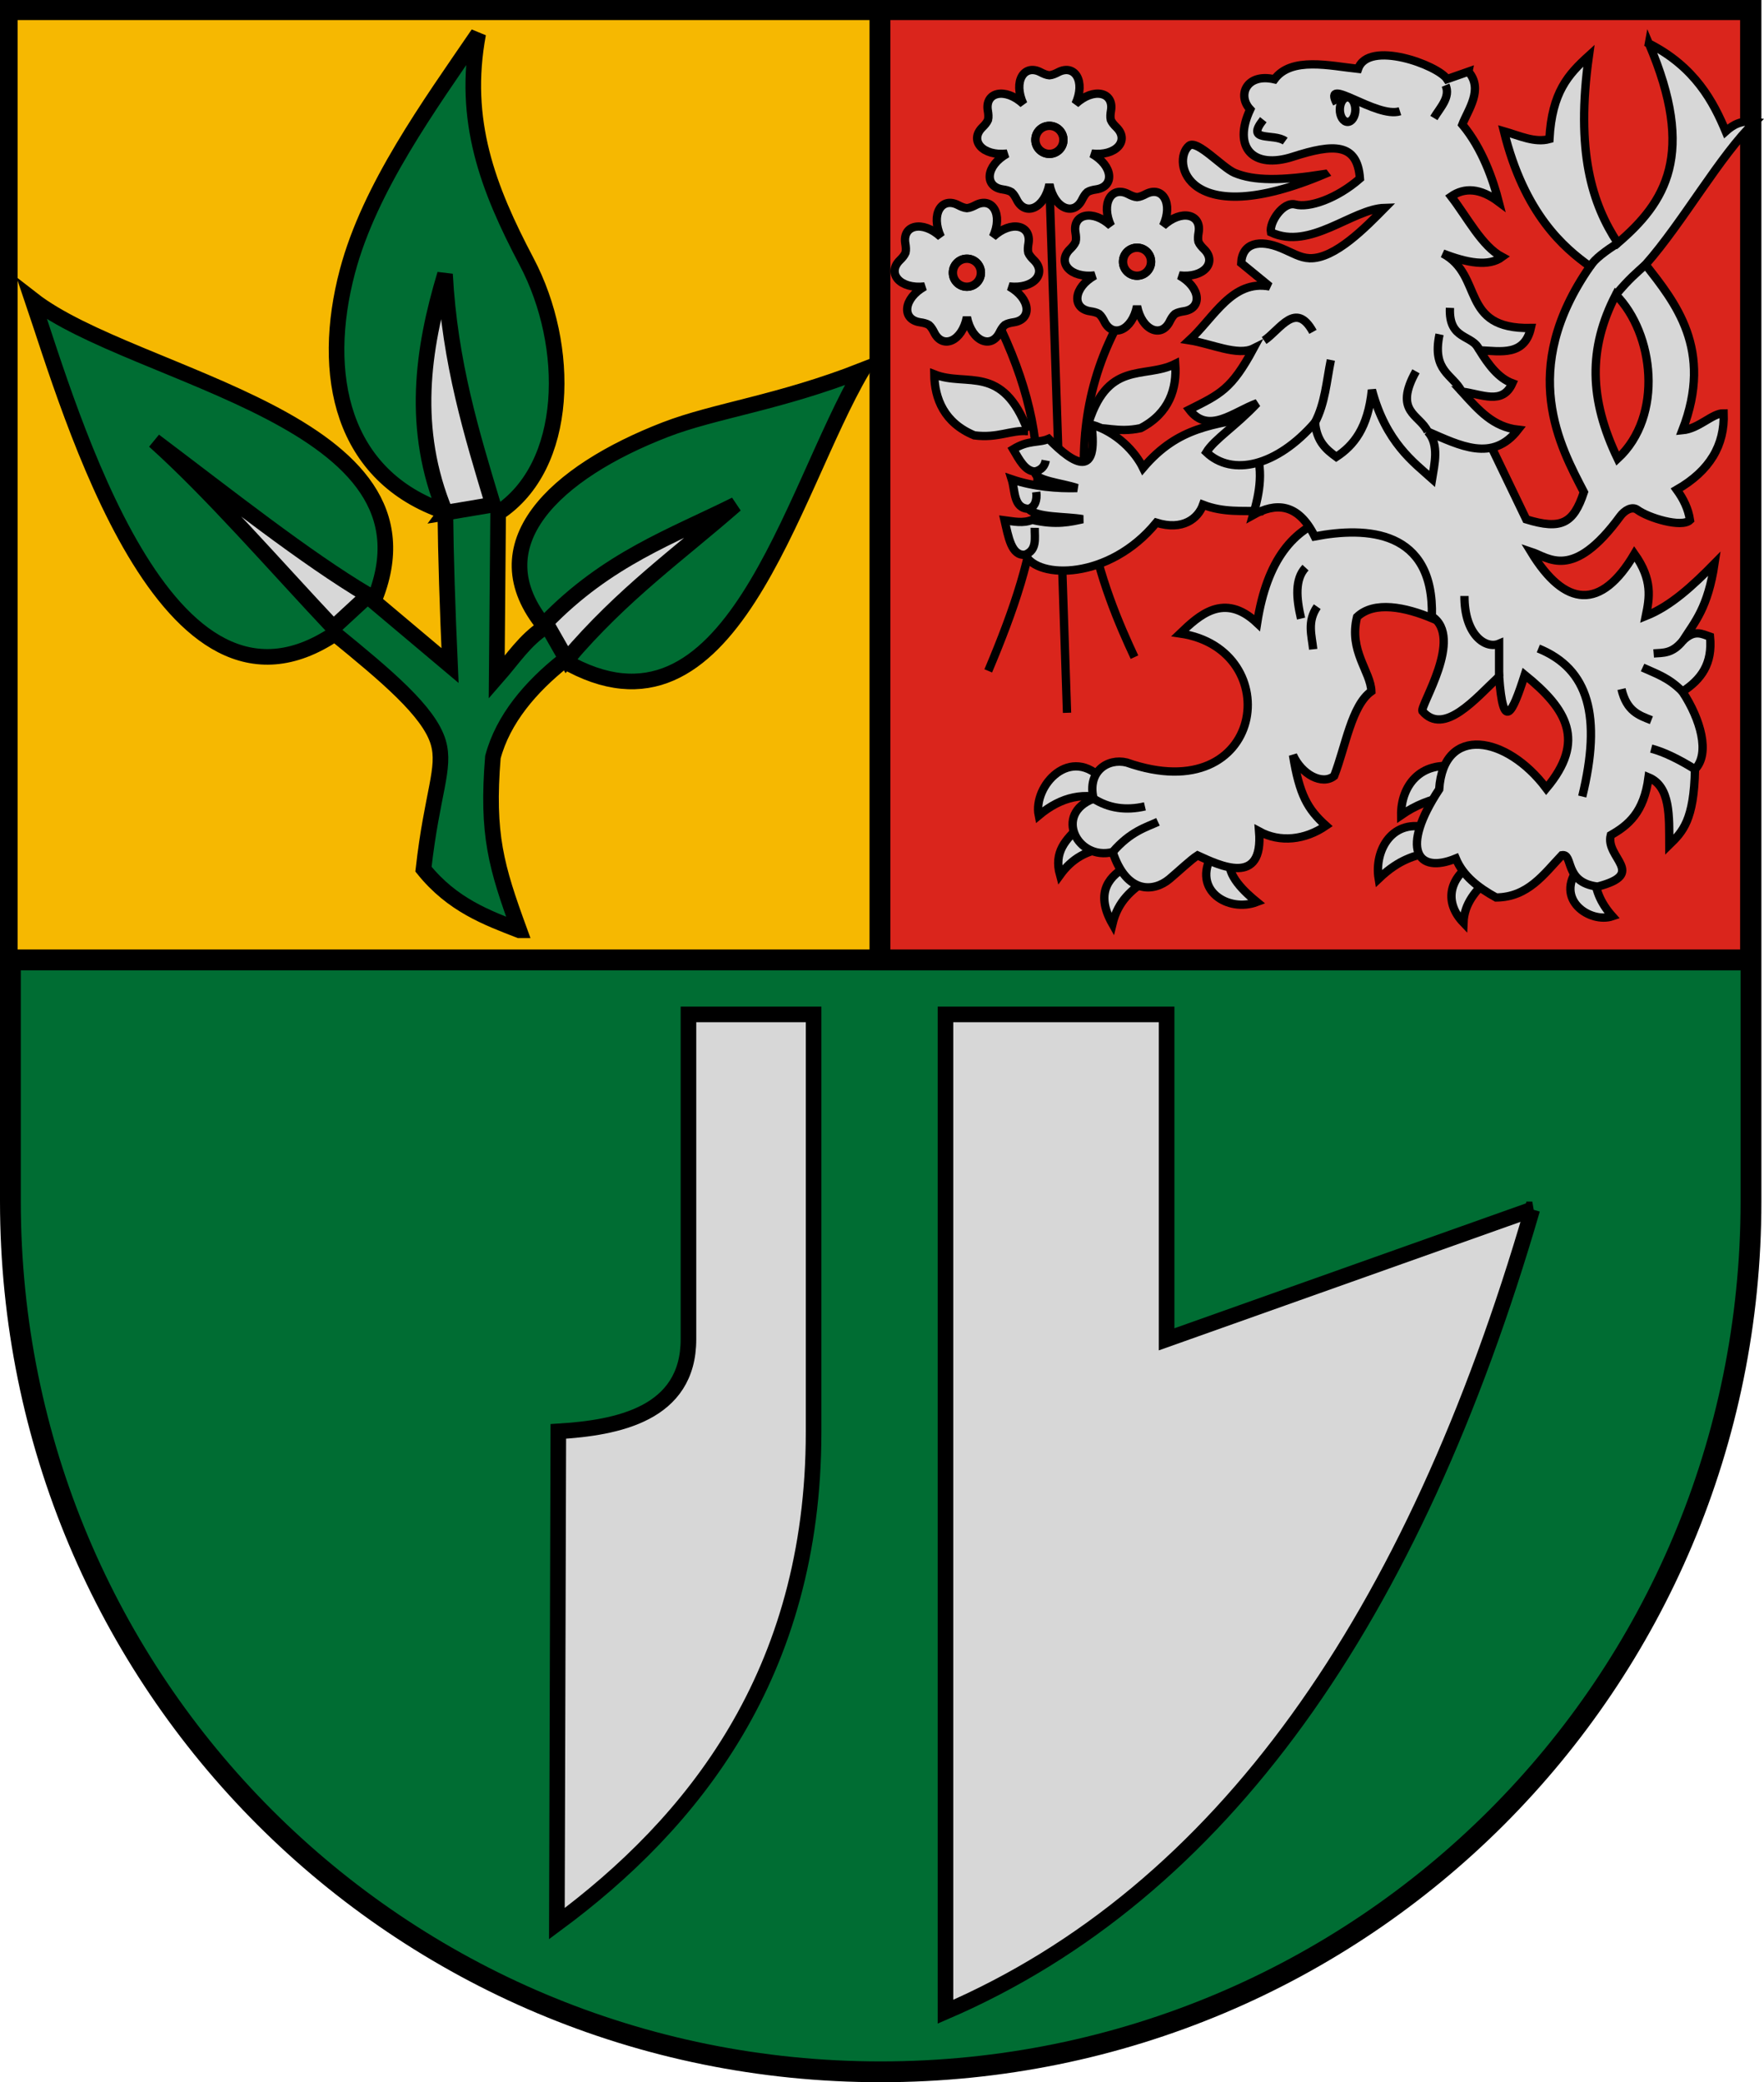
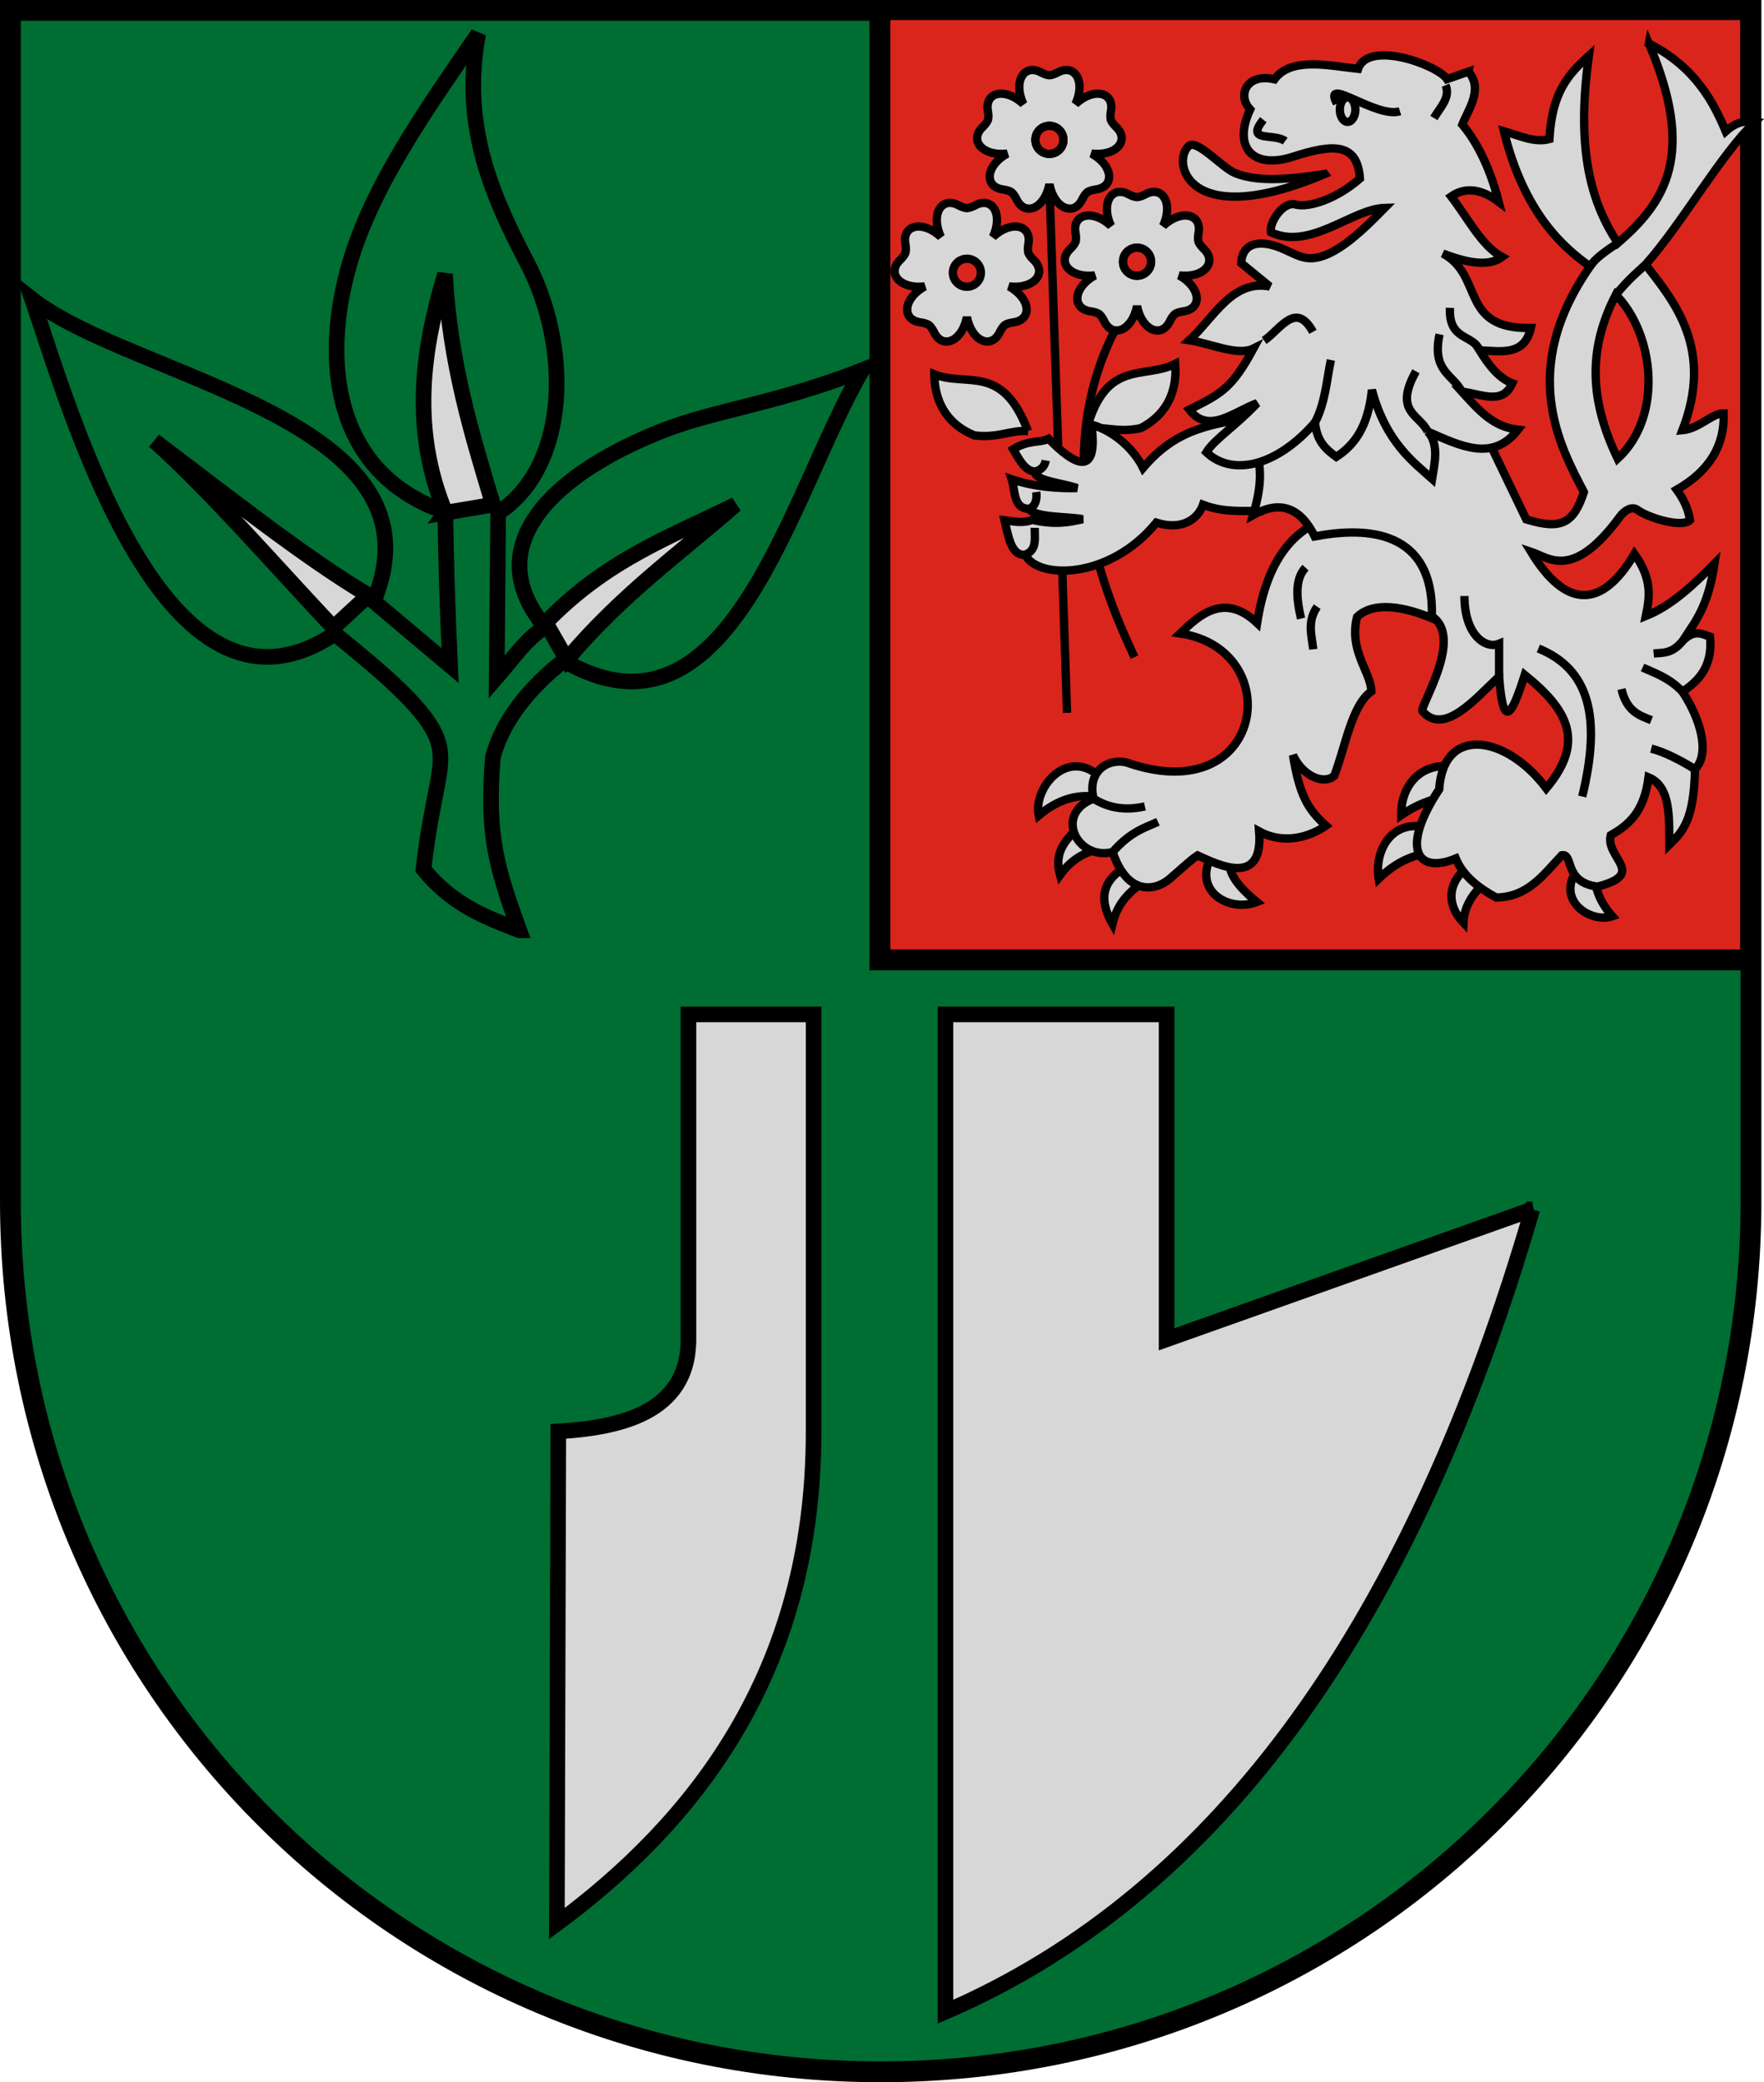
<svg xmlns="http://www.w3.org/2000/svg" xmlns:ns1="http://sodipodi.sourceforge.net/DTD/sodipodi-0.dtd" xmlns:ns2="http://www.inkscape.org/namespaces/inkscape" ns1:docname="HUN Somberek COA.svg" ns2:version="1.1.2 (08b2f3d93c, 2022-04-05)" id="svg5" version="1.1" viewBox="0 0 169.572 200.115" height="200.115mm" width="169.572mm">
  <ns1:namedview id="namedview7" pagecolor="#ffffff" bordercolor="#666666" borderopacity="1.0" ns2:pageshadow="2" ns2:pageopacity="0.0" ns2:pagecheckerboard="false" ns2:document-units="mm" showgrid="false" showborder="false" showguides="true" ns2:guide-bbox="true" ns2:snap-bbox="true" ns2:bbox-paths="true" ns2:bbox-nodes="true" ns2:snap-bbox-edge-midpoints="true" ns2:snap-bbox-midpoints="true" ns2:object-paths="true" ns2:snap-intersection-paths="true" ns2:snap-smooth-nodes="true" ns2:snap-midpoints="true" ns2:snap-object-midpoints="true" ns2:snap-center="true" ns2:zoom="0.78739946" ns2:cx="278.76575" ns2:cy="323.21587" ns2:window-width="1860" ns2:window-height="1016" ns2:window-x="0" ns2:window-y="0" ns2:window-maximized="1" ns2:current-layer="layer2" ns2:snap-global="false" ns2:lockguides="false" fit-margin-top="0" fit-margin-left="0" fit-margin-right="0" fit-margin-bottom="0" ns2:snap-nodes="true" />
  <defs id="defs2">
    <clipPath clipPathUnits="userSpaceOnUse" id="clipPath29404">
      <path id="path29406" style="font-variation-settings:normal;opacity:1;fill:none;fill-opacity:1;stroke:#000000;stroke-width:0.3;stroke-linecap:butt;stroke-linejoin:miter;stroke-miterlimit:4;stroke-dasharray:none;stroke-dashoffset:0;stroke-opacity:1;stop-color:#000000;stop-opacity:1" ns2:transform-center-x="3.9569758" ns2:transform-center-y="-14.78756" d="m -1102.073,158.175 -5.256,3.85 c -0.549,0.402 -1.034,1.406 -1.034,2.316 v 16.503 h 6.29 z m 1.625,0 v 22.67 h 6.29 V 164.341 c 0,-0.91 -0.484,-1.914 -1.034,-2.316 z" />
    </clipPath>
  </defs>
  <g ns2:groupmode="layer" id="layer2" ns2:label="RASZTER" transform="translate(1434.833,-48.402)" />
  <g ns2:label="Layer 1" ns2:groupmode="layer" id="layer1" transform="translate(1434.833,-48.402)">
    <circle style="font-variation-settings:normal;opacity:1;vector-effect:none;fill:none;fill-opacity:1;fill-rule:evenodd;stroke:#ff00ff;stroke-width:0.211;stroke-linecap:butt;stroke-linejoin:miter;stroke-miterlimit:4;stroke-dasharray:none;stroke-dashoffset:0;stroke-opacity:1;-inkscape-stroke:none;stop-color:#000000;stop-opacity:1" id="path1804" cx="11.468" cy="-54.704" r="0" />
    <circle style="font-variation-settings:normal;opacity:1;vector-effect:none;fill:none;fill-opacity:1;fill-rule:evenodd;stroke:#ff00ff;stroke-width:0.211;stroke-linecap:butt;stroke-linejoin:miter;stroke-miterlimit:4;stroke-dasharray:none;stroke-dashoffset:0;stroke-opacity:1;-inkscape-stroke:none;stop-color:#000000;stop-opacity:1" id="circle2147" cx="11.468" cy="-54.704" r="0" />
    <circle style="font-variation-settings:normal;opacity:1;vector-effect:none;fill:none;fill-opacity:1;fill-rule:evenodd;stroke:#ff00ff;stroke-width:0.211;stroke-linecap:butt;stroke-linejoin:miter;stroke-miterlimit:4;stroke-dasharray:none;stroke-dashoffset:0;stroke-opacity:1;-inkscape-stroke:none;stop-color:#000000;stop-opacity:1" id="circle2151" cx="11.468" cy="-54.704" r="0" />
    <circle style="font-variation-settings:normal;opacity:1;vector-effect:none;fill:none;fill-opacity:1;fill-rule:evenodd;stroke:#ff00ff;stroke-width:0.211;stroke-linecap:butt;stroke-linejoin:miter;stroke-miterlimit:4;stroke-dasharray:none;stroke-dashoffset:0;stroke-opacity:1;-inkscape-stroke:none;stop-color:#000000;stop-opacity:1" id="circle2153" cx="11.468" cy="-54.704" r="0" />
-     <circle style="font-variation-settings:normal;opacity:1;vector-effect:none;fill:none;fill-opacity:1;fill-rule:evenodd;stroke:#ff00ff;stroke-width:0.211;stroke-linecap:butt;stroke-linejoin:miter;stroke-miterlimit:4;stroke-dasharray:none;stroke-dashoffset:0;stroke-opacity:1;-inkscape-stroke:none;stop-color:#000000;stop-opacity:1" id="circle2155" cx="16.759" cy="-54.704" r="0" />
    <circle style="font-variation-settings:normal;opacity:1;vector-effect:none;fill:none;fill-opacity:1;fill-rule:evenodd;stroke:#ff00ff;stroke-width:0.211;stroke-linecap:butt;stroke-linejoin:miter;stroke-miterlimit:4;stroke-dasharray:none;stroke-dashoffset:0;stroke-opacity:1;-inkscape-stroke:none;stop-color:#000000;stop-opacity:1" id="circle2157" cx="11.468" cy="-54.704" r="0" />
    <circle style="font-variation-settings:normal;opacity:1;vector-effect:none;fill:none;fill-opacity:1;fill-rule:evenodd;stroke:#ff00ff;stroke-width:0.211;stroke-linecap:butt;stroke-linejoin:miter;stroke-miterlimit:4;stroke-dasharray:none;stroke-dashoffset:0;stroke-opacity:1;-inkscape-stroke:none;stop-color:#000000;stop-opacity:1" id="circle2177" cx="11.468" cy="-54.704" r="0" />
    <g id="g20354" />
    <path style="fill:#000000;stroke-width:1" id="path1035" d="" />
    <path style="fill:#000000;stroke-width:1" id="path1015" d="" />
    <path style="fill:#000000;stroke-width:1" id="path995" d="" />
    <g id="g1339" />
    <path id="rect946" style="opacity:1;fill:#006d33;fill-opacity:1;fill-rule:evenodd;stroke:#000000;stroke-width:2;stroke-miterlimit:4;stroke-dasharray:none;stop-color:#000000;stop-opacity:1" d="M -1266.511,49.402 V 163.857 c 0,46.348 -37.313,83.661 -83.661,83.661 -46.348,0 -83.661,-37.313 -83.661,-83.661 V 49.402 Z" ns1:nodetypes="cssscc" />
-     <path id="rect1089" style="font-variation-settings:normal;opacity:1;fill:#f6b801;fill-opacity:1;fill-rule:evenodd;stroke:#000000;stroke-width:7.559;stroke-linecap:butt;stroke-linejoin:miter;stroke-miterlimit:4;stroke-dasharray:none;stroke-dashoffset:0;stroke-opacity:1;stop-color:#000000;stop-opacity:1" d="M -736.998,-173.906 V 170.721 h 632.396 v -344.627 z" transform="matrix(0.265,0,0,0.265,-1238.836,95.415)" />
+     <path id="rect1089" style="font-variation-settings:normal;opacity:1;fill:#f6b801;fill-opacity:1;fill-rule:evenodd;stroke:#000000;stroke-width:7.559;stroke-linecap:butt;stroke-linejoin:miter;stroke-miterlimit:4;stroke-dasharray:none;stroke-dashoffset:0;stroke-opacity:1;stop-color:#000000;stop-opacity:1" d="M -736.998,-173.906 V 170.721 v -344.627 z" transform="matrix(0.265,0,0,0.265,-1238.836,95.415)" />
    <path id="rect1171" style="font-variation-settings:normal;opacity:1;fill:#da251c;fill-opacity:1;fill-rule:evenodd;stroke:#000000;stroke-width:7.559;stroke-linecap:butt;stroke-linejoin:miter;stroke-miterlimit:4;stroke-dasharray:none;stroke-dashoffset:0;stroke-opacity:1;stop-color:#000000;stop-opacity:1" d="M -420.408,-173.906 V 170.721 h 315.807 v -344.627 z" transform="matrix(0.265,0,0,0.265,-1238.836,95.415)" />
    <path style="font-variation-settings:normal;opacity:1;fill:#d7d7d7;fill-opacity:1;stroke:#000000;stroke-width:1.5;stroke-linecap:butt;stroke-linejoin:miter;stroke-miterlimit:4;stroke-dasharray:none;stroke-dashoffset:0;stroke-opacity:1;stop-color:#000000;stop-opacity:1" d="m -1287.535,164.633 -35.153,12.487 v -31.225 h -21.256 v 95.848 c 26.514,-11.438 44.975,-37.774 56.409,-77.11 z" id="path10697" ns1:nodetypes="cccccc" />
    <path style="font-variation-settings:normal;opacity:1;fill:#d7d7d7;fill-opacity:1;stroke:#000000;stroke-width:1.5;stroke-linecap:butt;stroke-linejoin:miter;stroke-miterlimit:4;stroke-dasharray:none;stroke-dashoffset:0;stroke-opacity:1;stop-color:#000000;stop-opacity:1" d="m -1381.162,185.968 c 5.655,-0.343 12.51,-1.649 12.51,-8.848 v -31.225 h 12.029 v 40.145 c 0,23.308 -11.689,37.623 -24.678,47.237 z" id="path10874" ns1:nodetypes="csccscc" />
    <path style="font-variation-settings:normal;opacity:1;fill:#006d33;fill-opacity:1;stroke:#000000;stroke-width:1.5;stroke-linecap:butt;stroke-linejoin:miter;stroke-miterlimit:4;stroke-dasharray:none;stroke-dashoffset:0;stroke-opacity:1;stop-color:#000000;stop-opacity:1" d="m -1384.911,137.81 c -3.095,-1.206 -6.428,-2.415 -9.214,-5.874 0.821,-7.315 2.159,-9.681 1.421,-12.189 -0.872,-2.959 -5.012,-6.418 -9.943,-10.44 -16.246,10.887 -25.352,-21.123 -29.086,-32.134 9.815,7.653 40.117,11.537 32.824,29.017 l 7.336,6.174 c -0.247,-5.509 -0.406,-10.486 -0.452,-14.779 -9.989,-3.387 -12.044,-13.179 -9.408,-23.115 2.139,-8.064 7.877,-15.943 12.567,-22.815 -1.552,8.353 0.927,14.829 4.662,21.91 4.269,8.095 4.143,19.615 -2.743,24.133 L -1387.084,113.5 c 1.648,-1.881 2.645,-3.517 4.638,-4.851 -6.565,-7.898 1.034,-14.88 11.56,-18.951 4.775,-1.846 10.907,-2.567 18.929,-5.709 -6.891,11.713 -12.616,37.213 -28.689,27.904 -3.174,2.514 -5.836,5.625 -6.805,9.276 -0.608,7.43 0.324,10.565 2.54,16.641 z" id="path15205" ns1:nodetypes="ccscccccscscccscccc" />
    <path style="font-variation-settings:normal;opacity:1;fill:#d7d7d7;fill-opacity:1;stroke:#000000;stroke-width:1.5;stroke-linecap:butt;stroke-linejoin:miter;stroke-miterlimit:4;stroke-dasharray:none;stroke-dashoffset:0;stroke-opacity:1;stop-color:#000000;stop-opacity:1" d="m -1392.012,97.674 4.574,-0.769 c -2.041,-6.777 -4.161,-13.637 -4.616,-22.154 -2.165,7.19 -3.296,14.885 0.043,22.922 z" id="path19629" ns1:nodetypes="cccc" />
    <path style="font-variation-settings:normal;opacity:1;fill:#d7d7d7;fill-opacity:1;stroke:#000000;stroke-width:1.5;stroke-linecap:butt;stroke-linejoin:miter;stroke-miterlimit:4;stroke-dasharray:none;stroke-dashoffset:0;stroke-opacity:1;stop-color:#000000;stop-opacity:1" d="m -1382.377,108.241 2.027,3.556 c 5.372,-6.339 10.81,-10.156 16.224,-14.896 -6.128,3.055 -12.31,5.208 -18.25,11.34 z" id="path19631" ns1:nodetypes="cccc" />
    <path style="font-variation-settings:normal;opacity:1;fill:#d7d7d7;fill-opacity:1;stroke:#000000;stroke-width:1.5;stroke-linecap:butt;stroke-linejoin:miter;stroke-miterlimit:4;stroke-dasharray:none;stroke-dashoffset:0;stroke-opacity:1;stop-color:#000000;stop-opacity:1" d="m -1420,90.775 c 7.095,5.344 14.512,11.236 20.582,14.836 l -3.368,3.109 c -5.776,-6.14 -11.73,-13.024 -17.214,-17.945 z" id="path19633" ns1:nodetypes="cccc" />
    <g id="g12037" transform="translate(-136.239)">
      <path style="font-variation-settings:normal;fill:#d7d7d7;fill-opacity:1;stroke:#000000;stroke-width:0.8;stroke-linecap:butt;stroke-linejoin:miter;stroke-miterlimit:4;stroke-dasharray:none;stroke-dashoffset:0;stroke-opacity:1;stop-color:#000000" d="m -1202.212,66.606 c 0.291,0.043 0.616,0.113 0.849,0.258 0.21,0.177 0.377,0.463 0.508,0.727 0.804,1.621 2.673,0.869 3.14,-1.486 0.466,2.35 2.336,3.107 3.14,1.486 0.131,-0.264 0.297,-0.551 0.507,-0.727 0.233,-0.145 0.557,-0.215 0.849,-0.258 1.79,-0.264 1.652,-2.274 -0.443,-3.446 2.379,0.283 3.677,-1.262 2.384,-2.527 -0.21,-0.206 -0.432,-0.453 -0.535,-0.707 -0.066,-0.266 -0.033,-0.597 0.017,-0.887 0.302,-1.784 -1.652,-2.274 -3.414,-0.644 1.005,-2.175 -0.064,-3.887 -1.667,-3.048 -0.261,0.137 -0.564,0.271 -0.838,0.29 -0.274,-0.019 -0.577,-0.153 -0.838,-0.29 -1.603,-0.839 -2.672,0.873 -1.667,3.048 -1.758,-1.627 -3.716,-1.14 -3.414,0.644 0.049,0.29 0.083,0.62 0.017,0.887 -0.103,0.254 -0.324,0.502 -0.535,0.708 -1.293,1.265 0,2.811 2.383,2.527 -2.091,1.169 -2.233,3.182 -0.443,3.446 z" id="path2782" ns1:nodetypes="scscscscscscscscscscs" ns2:transform-center-y="3.9645567" ns2:transform-center-x="2.8693661" />
      <circle style="font-variation-settings:normal;fill:none;fill-opacity:1;fill-rule:evenodd;stroke:#000000;stroke-width:0.8;stroke-linecap:butt;stroke-linejoin:miter;stroke-miterlimit:4;stroke-dasharray:none;stroke-dashoffset:0;stroke-opacity:1;stop-color:#000000" id="path957" cx="-1197.716" cy="61.843" r="1.346" />
      <circle style="font-variation-settings:normal;fill:#da251c;fill-opacity:1;fill-rule:evenodd;stroke:#000000;stroke-width:0.8;stroke-linecap:butt;stroke-linejoin:miter;stroke-miterlimit:4;stroke-dasharray:none;stroke-dashoffset:0;stroke-opacity:1;stop-color:#000000" id="circle2776" cx="-1197.716" cy="61.843" r="1.346" />
      <path style="font-variation-settings:normal;fill:#d7d7d7;fill-opacity:1;stroke:#000000;stroke-width:0.8;stroke-linecap:butt;stroke-linejoin:miter;stroke-miterlimit:4;stroke-dasharray:none;stroke-dashoffset:0;stroke-opacity:1;stop-color:#000000" d="m -1193.789,78.318 c 0.291,0.043 0.616,0.113 0.849,0.258 0.21,0.177 0.377,0.463 0.508,0.727 0.804,1.621 2.673,0.869 3.14,-1.486 0.466,2.35 2.336,3.107 3.14,1.486 0.131,-0.264 0.297,-0.551 0.507,-0.727 0.233,-0.145 0.557,-0.215 0.849,-0.258 1.79,-0.264 1.652,-2.274 -0.443,-3.446 2.379,0.283 3.677,-1.262 2.384,-2.527 -0.21,-0.206 -0.432,-0.453 -0.535,-0.707 -0.066,-0.266 -0.033,-0.597 0.017,-0.887 0.302,-1.784 -1.652,-2.274 -3.414,-0.644 1.005,-2.175 -0.064,-3.887 -1.667,-3.048 -0.261,0.137 -0.564,0.271 -0.838,0.29 -0.274,-0.019 -0.577,-0.153 -0.838,-0.29 -1.603,-0.839 -2.672,0.873 -1.667,3.048 -1.758,-1.627 -3.716,-1.14 -3.414,0.644 0.049,0.29 0.083,0.62 0.017,0.887 -0.103,0.254 -0.324,0.502 -0.535,0.708 -1.293,1.265 0,2.811 2.383,2.527 -2.091,1.169 -2.233,3.182 -0.443,3.446 z" id="path9376" ns1:nodetypes="scscscscscscscscscscs" ns2:transform-center-y="3.9645567" ns2:transform-center-x="2.8693661" />
      <circle style="font-variation-settings:normal;fill:none;fill-opacity:1;fill-rule:evenodd;stroke:#000000;stroke-width:0.8;stroke-linecap:butt;stroke-linejoin:miter;stroke-miterlimit:4;stroke-dasharray:none;stroke-dashoffset:0;stroke-opacity:1;stop-color:#000000" id="circle9378" cx="-1189.292" cy="73.555" r="1.346" />
      <circle style="font-variation-settings:normal;fill:#da251c;fill-opacity:1;fill-rule:evenodd;stroke:#000000;stroke-width:0.8;stroke-linecap:butt;stroke-linejoin:miter;stroke-miterlimit:4;stroke-dasharray:none;stroke-dashoffset:0;stroke-opacity:1;stop-color:#000000" id="circle9380" cx="-1189.292" cy="73.555" r="1.346" />
      <path style="font-variation-settings:normal;fill:#d7d7d7;fill-opacity:1;stroke:#000000;stroke-width:0.8;stroke-linecap:butt;stroke-linejoin:miter;stroke-miterlimit:4;stroke-dasharray:none;stroke-dashoffset:0;stroke-opacity:1;stop-color:#000000" d="m -1210.144,79.376 c 0.291,0.043 0.616,0.113 0.849,0.258 0.21,0.177 0.377,0.463 0.508,0.727 0.804,1.621 2.673,0.869 3.14,-1.486 0.466,2.35 2.336,3.107 3.14,1.486 0.131,-0.264 0.297,-0.551 0.507,-0.727 0.233,-0.145 0.557,-0.215 0.849,-0.258 1.79,-0.264 1.652,-2.274 -0.443,-3.446 2.379,0.283 3.677,-1.262 2.384,-2.527 -0.21,-0.206 -0.432,-0.453 -0.535,-0.707 -0.066,-0.266 -0.033,-0.597 0.017,-0.887 0.302,-1.784 -1.652,-2.274 -3.414,-0.644 1.005,-2.175 -0.064,-3.887 -1.667,-3.048 -0.261,0.137 -0.564,0.271 -0.838,0.29 -0.274,-0.019 -0.577,-0.153 -0.838,-0.29 -1.603,-0.839 -2.672,0.873 -1.667,3.048 -1.758,-1.627 -3.716,-1.14 -3.414,0.644 0.049,0.29 0.083,0.62 0.017,0.887 -0.103,0.254 -0.324,0.502 -0.535,0.708 -1.293,1.265 0,2.811 2.383,2.527 -2.091,1.169 -2.233,3.182 -0.443,3.446 z" id="path9384" ns1:nodetypes="scscscscscscscscscscs" ns2:transform-center-y="3.9645567" ns2:transform-center-x="2.8693661" />
-       <circle style="font-variation-settings:normal;fill:none;fill-opacity:1;fill-rule:evenodd;stroke:#000000;stroke-width:0.8;stroke-linecap:butt;stroke-linejoin:miter;stroke-miterlimit:4;stroke-dasharray:none;stroke-dashoffset:0;stroke-opacity:1;stop-color:#000000" id="circle9386" cx="-1205.648" cy="74.614" r="1.346" />
      <circle style="font-variation-settings:normal;fill:#da251c;fill-opacity:1;fill-rule:evenodd;stroke:#000000;stroke-width:0.8;stroke-linecap:butt;stroke-linejoin:miter;stroke-miterlimit:4;stroke-dasharray:none;stroke-dashoffset:0;stroke-opacity:1;stop-color:#000000" id="circle9388" cx="-1205.648" cy="74.614" r="1.346" />
      <path style="font-variation-settings:normal;opacity:1;fill:none;fill-opacity:1;stroke:#000000;stroke-width:0.8;stroke-linecap:butt;stroke-linejoin:miter;stroke-miterlimit:4;stroke-dasharray:none;stroke-dashoffset:0;stroke-opacity:1;stop-color:#000000;stop-opacity:1" d="m -1197.716,66.106 1.695,50.801" id="path9425" />
-       <path style="font-variation-settings:normal;opacity:1;fill:none;fill-opacity:1;stroke:#000000;stroke-width:0.8;stroke-linecap:butt;stroke-linejoin:miter;stroke-miterlimit:4;stroke-dasharray:none;stroke-dashoffset:0;stroke-opacity:1;stop-color:#000000;stop-opacity:1" d="m -1203.595,112.878 c 5.034,-11.924 6.943,-20.555 1.265,-32.754" id="path9427" ns1:nodetypes="cc" />
      <path style="font-variation-settings:normal;opacity:1;fill:none;fill-opacity:1;stroke:#000000;stroke-width:0.8;stroke-linecap:butt;stroke-linejoin:miter;stroke-miterlimit:4;stroke-dasharray:none;stroke-dashoffset:0;stroke-opacity:1;stop-color:#000000;stop-opacity:1" d="m -1191.432,80.153 c -6.38,12.586 -0.92,25.379 1.893,31.407" id="path9429" ns1:nodetypes="cc" />
      <path style="font-variation-settings:normal;opacity:1;fill:#d7d7d7;fill-opacity:1;stroke:#000000;stroke-width:0.8;stroke-linecap:butt;stroke-linejoin:miter;stroke-miterlimit:4;stroke-dasharray:none;stroke-dashoffset:0;stroke-opacity:1;stop-color:#000000;stop-opacity:1" d="m -1194.118,89.587 c 1.884,-6.728 5.483,-4.696 8.498,-6.21 0.175,2.33 -0.552,4.736 -3.327,6.175 -2.264,0.485 -3.507,-0.226 -5.171,0.035 z" id="path9838" ns1:nodetypes="cccc" />
      <path style="font-variation-settings:normal;opacity:1;fill:#d7d7d7;fill-opacity:1;stroke:#000000;stroke-width:0.8;stroke-linecap:butt;stroke-linejoin:miter;stroke-miterlimit:4;stroke-dasharray:none;stroke-dashoffset:0;stroke-opacity:1;stop-color:#000000;stop-opacity:1" d="m -1199.781,89.832 c -2.458,-6.54 -5.868,-4.205 -9.002,-5.453 0.027,2.336 0.959,4.671 3.848,5.865 2.297,0.288 3.474,-0.528 5.155,-0.412 z" id="path12012" ns1:nodetypes="cccc" />
    </g>
    <g id="g18290" transform="translate(-150.813)">
      <path style="font-variation-settings:normal;opacity:1;fill:#d7d7d7;fill-opacity:1;stroke:#000000;stroke-width:0.8;stroke-linecap:butt;stroke-linejoin:miter;stroke-miterlimit:4;stroke-dasharray:none;stroke-dashoffset:0;stroke-opacity:1;stop-color:#000000;stop-opacity:1" d="m -1163.182,88.374 c -4.109,0.877 -7.527,0.951 -10.956,4.995 -0.756,-1.546 -2.522,-3.444 -4.965,-4.166 0.691,5.141 -1.601,3.955 -4.112,1.374 -0.978,0.428 -1.894,0.072 -3.411,1.001 0.59,1.001 1.139,2.106 2.102,2.142 -0.097,0.879 2.585,1.086 4.052,1.589 -1.852,0.052 -4.17,-0.119 -6.296,-0.845 0.355,1.125 0.15,2.786 1.625,2.841 0.765,0.875 3.578,0.703 5.204,0.994 -1.112,0.241 -2.532,0.611 -4.854,0.062 -0.887,0.366 -1.774,0.155 -2.66,0.042 0.363,1.566 0.649,3.459 1.988,3.31 1.153,2.365 8.063,2.451 12.602,-3.079 2.538,0.79 4.017,-0.397 4.489,-1.722 1.984,0.766 3.755,0.551 5.588,0.621 l 3.608,-4.265" id="path12647" ns1:nodetypes="ccccccccccccccccc" />
      <path style="font-variation-settings:normal;opacity:1;fill:#d7d7d7;fill-opacity:1;stroke:#000000;stroke-width:0.8;stroke-linecap:butt;stroke-linejoin:miter;stroke-miterlimit:4;stroke-dasharray:none;stroke-dashoffset:0;stroke-opacity:1;stop-color:#000000;stop-opacity:1" d="m -1184.524,93.72 c 0.656,-0.161 0.935,-0.557 1.029,-1.067" id="path15399" ns1:nodetypes="cc" />
      <path style="font-variation-settings:normal;opacity:1;fill:#d7d7d7;fill-opacity:1;stroke:#000000;stroke-width:0.8;stroke-linecap:butt;stroke-linejoin:miter;stroke-miterlimit:4;stroke-dasharray:none;stroke-dashoffset:0;stroke-opacity:1;stop-color:#000000;stop-opacity:1" d="m -1185.143,97.305 c 0.617,-0.171 0.834,-0.826 0.737,-1.617" id="path15401" ns1:nodetypes="cc" />
      <path style="font-variation-settings:normal;opacity:1;fill:#d7d7d7;fill-opacity:1;stroke:#000000;stroke-width:0.8;stroke-linecap:butt;stroke-linejoin:miter;stroke-miterlimit:4;stroke-dasharray:none;stroke-dashoffset:0;stroke-opacity:1;stop-color:#000000;stop-opacity:1" d="m -1185.466,101.713 c 1.162,-0.46 0.899,-1.586 0.912,-2.584" id="path15403" ns1:nodetypes="cc" />
    </g>
    <g id="g46013" transform="translate(-267.229)">
      <path style="font-variation-settings:normal;fill:#d7d7d7;fill-opacity:1;stroke:#000000;stroke-width:0.8;stroke-linecap:butt;stroke-linejoin:miter;stroke-miterlimit:4;stroke-dasharray:none;stroke-dashoffset:0;stroke-opacity:1;stop-color:#000000" d="m -1027.521,122.12 c -3.575,-0.652 -5.425,1.857 -5.39,4.623 1.367,-0.949 2.871,-1.549 4.5,-1.829" id="path27119" ns1:nodetypes="ccc" />
      <path style="font-variation-settings:normal;fill:#d7d7d7;fill-opacity:1;stroke:#000000;stroke-width:0.8;stroke-linecap:butt;stroke-linejoin:miter;stroke-miterlimit:4;stroke-dasharray:none;stroke-dashoffset:0;stroke-opacity:1;stop-color:#000000" d="m -1030.223,128.009 c -3.511,-1.064 -5.303,2.092 -4.851,4.845 2.079,-1.979 3.474,-2.143 4.908,-2.625" id="path27121" ns1:nodetypes="ccc" />
      <path style="font-variation-settings:normal;fill:#d7d7d7;fill-opacity:1;stroke:#000000;stroke-width:0.8;stroke-linecap:butt;stroke-linejoin:miter;stroke-miterlimit:4;stroke-dasharray:none;stroke-dashoffset:0;stroke-opacity:1;stop-color:#000000" d="m -1026.139,131.445 c -2.214,1.476 -2.607,3.73 -0.784,5.635 0.076,-1.933 1.285,-3.141 2.372,-4.235" id="path27123" ns1:nodetypes="ccc" />
      <path style="font-variation-settings:normal;fill:#d7d7d7;fill-opacity:1;stroke:#000000;stroke-width:0.8;stroke-linecap:butt;stroke-linejoin:miter;stroke-miterlimit:4;stroke-dasharray:none;stroke-dashoffset:0;stroke-opacity:1;stop-color:#000000" d="m -1015.823,131.759 c -2.429,3.102 1.097,5.415 3.212,4.702 -1.138,-1.278 -1.746,-2.679 -1.697,-4.232" id="path27125" ns1:nodetypes="ccc" />
      <path style="font-variation-settings:normal;fill:#d7d7d7;fill-opacity:1;stroke:#000000;stroke-width:0.8;stroke-linecap:butt;stroke-linejoin:miter;stroke-miterlimit:4;stroke-dasharray:none;stroke-dashoffset:0;stroke-opacity:1;stop-color:#000000" d="m -1061.477,123.469 c -3.196,-3.604 -6.846,0.488 -6.275,3.3 2.199,-1.84 4.476,-2.299 6.828,-1.43" id="path4359" ns1:nodetypes="ccc" />
      <path style="font-variation-settings:normal;fill:#d7d7d7;fill-opacity:1;stroke:#000000;stroke-width:0.8;stroke-linecap:butt;stroke-linejoin:miter;stroke-miterlimit:4;stroke-dasharray:none;stroke-dashoffset:0;stroke-opacity:1;stop-color:#000000" d="m -1063.726,127.742 c -1.452,1.366 -2.593,2.538 -1.98,4.76 1.134,-1.575 2.636,-2.458 4.554,-2.555" id="path4361" ns1:nodetypes="ccc" />
      <path style="font-variation-settings:normal;fill:#d7d7d7;fill-opacity:1;stroke:#000000;stroke-width:0.8;stroke-linecap:butt;stroke-linejoin:miter;stroke-miterlimit:4;stroke-dasharray:none;stroke-dashoffset:0;stroke-opacity:1;stop-color:#000000" d="m -1059.227,131.62 c -1.559,0.883 -3.246,2.395 -1.439,5.58 0.535,-2.229 1.887,-3.301 3.315,-4.265" id="path4363" ns1:nodetypes="ccc" />
      <path style="font-variation-settings:normal;fill:#d7d7d7;fill-opacity:1;stroke:#000000;stroke-width:0.8;stroke-linecap:butt;stroke-linejoin:miter;stroke-miterlimit:4;stroke-dasharray:none;stroke-dashoffset:0;stroke-opacity:1;stop-color:#000000" d="m -1051.075,130.534 c -1.983,3.462 1.575,5.588 4.29,4.557 -1.083,-0.886 -3.011,-2.605 -2.567,-4.17" id="path4365" ns1:nodetypes="ccc" />
      <path style="font-variation-settings:normal;fill:#d7d7d7;fill-opacity:1;stroke:#000000;stroke-width:0.8;stroke-linecap:butt;stroke-linejoin:miter;stroke-miterlimit:4;stroke-dasharray:none;stroke-dashoffset:0;stroke-opacity:1;stop-color:#000000" d="m -1039.713,98.115 c -3.529,1.102 -6.093,4.05 -7.044,10.165 -3.181,-3.004 -5.595,-0.727 -7.401,1.004 10.309,1.507 8.178,17.067 -5.145,12.399 -1.811,-0.442 -3.807,0.856 -3.178,3.476 -3.876,1.473 -1.538,5.989 1.84,5.131 1.342,4.077 3.969,3.843 5.461,2.586 0.904,-0.761 2.049,-1.852 2.696,-2.262 2.129,0.972 6.342,3.029 5.918,-2.309 2.022,1.109 4.426,0.822 6.424,-0.547 -1.771,-1.588 -2.552,-2.981 -3.169,-6.787 0.835,1.865 2.818,2.924 3.959,2.008 1.109,-2.868 1.67,-6.778 3.576,-8.135 -0.062,-1.914 -2.194,-3.887 -1.376,-7.149 1.636,-1.564 4.646,-0.959 7.294,0.165 l 2.665,-4.752" id="path982" ns1:nodetypes="ccccccsccccccccc" />
      <path style="font-variation-settings:normal;fill:#d7d7d7;fill-opacity:1;stroke:#000000;stroke-width:0.8;stroke-linecap:butt;stroke-linejoin:miter;stroke-miterlimit:4;stroke-dasharray:none;stroke-dashoffset:0;stroke-opacity:1;stop-color:#000000" d="m -1042.107,102.953 c -1.028,1.105 -0.894,2.92 -0.428,4.9" id="path3829" ns1:nodetypes="cc" />
      <path style="font-variation-settings:normal;fill:#d7d7d7;fill-opacity:1;stroke:#000000;stroke-width:0.8;stroke-linecap:butt;stroke-linejoin:miter;stroke-miterlimit:4;stroke-dasharray:none;stroke-dashoffset:0;stroke-opacity:1;stop-color:#000000" d="m -1040.98,106.707 c -0.987,1.426 -0.53,2.75 -0.387,4.097" id="path3831" ns1:nodetypes="cc" />
      <path style="font-variation-settings:normal;fill:#d7d7d7;fill-opacity:1;stroke:#000000;stroke-width:0.8;stroke-linecap:butt;stroke-linejoin:miter;stroke-miterlimit:4;stroke-dasharray:none;stroke-dashoffset:0;stroke-opacity:1;stop-color:#000000" d="m -1062.482,125.159 c 1.457,0.924 3.104,1.167 4.937,0.741" id="path4151" ns1:nodetypes="cc" />
      <path style="font-variation-settings:normal;fill:#d7d7d7;fill-opacity:1;stroke:#000000;stroke-width:0.8;stroke-linecap:butt;stroke-linejoin:miter;stroke-miterlimit:4;stroke-dasharray:none;stroke-dashoffset:0;stroke-opacity:1;stop-color:#000000" d="m -1060.641,130.289 c 1.698,-1.983 3.259,-2.398 4.353,-2.903" id="path4153" ns1:nodetypes="cc" />
      <path id="path18385" style="font-variation-settings:normal;fill:#d7d7d7;fill-opacity:1;stroke:#000000;stroke-width:0.8;stroke-linecap:butt;stroke-linejoin:miter;stroke-miterlimit:4;stroke-dasharray:none;stroke-dashoffset:0;stroke-opacity:1;stop-color:#000000" d="m -1009.097,52.584 c 4.564,10.66 1.582,15.258 -2.99,19.177 -2.478,-3.757 -4.067,-8.8 -2.777,-18.007 -1.98,1.799 -3.55,3.495 -3.795,8.012 -1.41,0.387 -2.896,-0.327 -4.376,-0.752 1.978,7.991 5.797,11.222 8.28,12.996 -6.945,9.978 -2.854,17.325 -0.591,21.69 -0.997,3.018 -2.175,3.649 -5.541,2.617 l -4.182,-8.687 -10.284,-7.003 -11.734,8.405 c 1.01,2.471 0.579,4.686 -0.055,6.865 2.134,-1.192 4.312,-1.2 5.919,2.059 4.969,-0.953 11.497,-0.672 11.263,7.683 3.104,2.031 -1.133,8.547 -0.909,9.104 2.067,2.442 5.15,-1.248 7.371,-3.332 0.397,5.343 1.251,3.647 2.466,-0.148 4.074,3.294 5.896,6.345 2.073,10.903 -3.797,-5.07 -9.882,-6.145 -10.297,0.095 -3.757,5.695 -2.138,8.192 1.598,6.649 0.702,1.683 2.164,2.806 3.874,3.747 3.057,-0.025 4.581,-2.231 6.319,-4.061 1.161,-0.197 0.137,2.614 3.435,3.015 4.818,-1.246 0.701,-2.769 1.268,-4.943 1.663,-0.946 3.19,-2.165 3.633,-5.56 2.129,0.885 1.979,3.765 1.994,6.486 1.286,-1.251 2.376,-2.368 2.469,-7.259 1.477,-1.515 0.547,-4.803 -1.205,-7.46 1.806,-1.174 2.908,-2.68 2.651,-5.281 -0.769,-0.259 -1.486,-0.721 -2.597,0.365 1.14,-1.804 2.386,-3.126 3.029,-7.394 -2.069,2.103 -4.179,4.075 -6.606,5.044 0.352,-1.725 0.689,-3.456 -1.091,-5.97 -3.207,5.445 -6.682,5.166 -9.951,-0.214 1.709,0.56 3.996,2.849 8.583,-3.409 0.392,-0.535 1.12,-1.006 1.654,-0.612 1.033,0.762 4.25,1.753 5.054,0.986 -0.169,-1.101 -0.625,-2.023 -1.275,-2.923 3.207,-1.836 4.619,-4.315 4.51,-7.341 -1.088,-0.024 -2.364,1.478 -3.964,1.624 3.017,-7.782 -0.719,-12.283 -3.542,-15.916 3.626,-4.113 7.186,-10.536 10.514,-13.724 -1.299,-0.185 -2.112,0.289 -2.81,0.918 -1.16,-2.779 -2.927,-6.187 -7.385,-8.441 z m -3.179,24.145 c 3.672,3.716 4.614,11.653 0.177,15.753 -2.738,-5.701 -2.844,-10.589 -0.177,-15.753 z" />
      <path style="font-variation-settings:normal;fill:#d7d7d7;fill-opacity:1;stroke:#000000;stroke-width:0.8;stroke-linecap:butt;stroke-linejoin:miter;stroke-miterlimit:4;stroke-dasharray:none;stroke-dashoffset:0;stroke-opacity:1;stop-color:#000000" d="m -1014.754,74.01 c 0.473,-0.767 1.544,-1.509 2.667,-2.249" id="path26429" ns1:nodetypes="cc" />
      <path style="font-variation-settings:normal;fill:#d7d7d7;fill-opacity:1;stroke:#000000;stroke-width:0.8;stroke-linecap:butt;stroke-linejoin:miter;stroke-miterlimit:4;stroke-dasharray:none;stroke-dashoffset:0;stroke-opacity:1;stop-color:#000000" d="m -1012.276,76.729 c 1.304,-1.568 2.017,-2.121 2.86,-2.898" id="path26431" ns1:nodetypes="cc" />
      <path style="font-variation-settings:normal;fill:#d7d7d7;fill-opacity:1;stroke:#000000;stroke-width:0.8;stroke-linecap:butt;stroke-linejoin:miter;stroke-miterlimit:4;stroke-dasharray:none;stroke-dashoffset:0;stroke-opacity:1;stop-color:#000000" d="m -1008.641,111.202 c 0.91,-0.073 1.802,0.044 2.826,-1.245" id="path26599" ns1:nodetypes="cc" />
      <path style="font-variation-settings:normal;fill:#d7d7d7;fill-opacity:1;stroke:#000000;stroke-width:0.8;stroke-linecap:butt;stroke-linejoin:miter;stroke-miterlimit:4;stroke-dasharray:none;stroke-dashoffset:0;stroke-opacity:1;stop-color:#000000" d="m -1026.827,105.681 c -0.013,3.724 2.023,5.139 3.33,4.586 v 3.143" id="path26601" ns1:nodetypes="ccc" />
      <path style="font-variation-settings:normal;fill:none;fill-opacity:1;stroke:#000000;stroke-width:0.8;stroke-linecap:butt;stroke-linejoin:miter;stroke-miterlimit:4;stroke-dasharray:none;stroke-dashoffset:0;stroke-opacity:1;stop-color:#000000" d="m -1019.726,110.725 c 4.873,1.975 6.096,6.535 4.223,14.229" id="path26603" ns1:nodetypes="cc" />
      <path style="font-variation-settings:normal;fill:#d7d7d7;fill-opacity:1;stroke:#000000;stroke-width:0.8;stroke-linecap:butt;stroke-linejoin:miter;stroke-miterlimit:4;stroke-dasharray:none;stroke-dashoffset:0;stroke-opacity:1;stop-color:#000000" d="m -1009.705,112.555 c 1.266,0.586 2.519,0.961 3.835,2.318" id="path26605" ns1:nodetypes="cc" />
      <path style="font-variation-settings:normal;fill:#d7d7d7;fill-opacity:1;stroke:#000000;stroke-width:0.8;stroke-linecap:butt;stroke-linejoin:miter;stroke-miterlimit:4;stroke-dasharray:none;stroke-dashoffset:0;stroke-opacity:1;stop-color:#000000" d="m -1008.875,120.346 c 1.304,0.348 2.726,1.068 4.211,1.987" id="path26607" ns1:nodetypes="cc" />
      <path style="font-variation-settings:normal;fill:#d7d7d7;fill-opacity:1;stroke:#000000;stroke-width:0.8;stroke-linecap:butt;stroke-linejoin:miter;stroke-miterlimit:4;stroke-dasharray:none;stroke-dashoffset:0;stroke-opacity:1;stop-color:#000000" d="m -1011.732,114.627 c 0.511,2.164 1.711,2.531 2.875,2.991" id="path26609" ns1:nodetypes="cc" />
      <path style="font-variation-settings:normal;opacity:1;fill:#d7d7d7;fill-opacity:1;stroke:#000000;stroke-width:0.8;stroke-linecap:butt;stroke-linejoin:miter;stroke-miterlimit:4;stroke-dasharray:none;stroke-dashoffset:0;stroke-opacity:1;stop-color:#000000;stop-opacity:1" d="m -1026.445,55.286 -2.054,0.72 c -0.871,-1.347 -7.584,-3.804 -8.55,-0.987 -2.683,-0.283 -6.427,-1.2 -8.043,1.004 -2.68,-0.616 -3.612,1.531 -2.331,2.898 -1.715,3.648 0.264,5.784 4.096,4.545 3.957,-1.279 6.208,-1.323 6.452,2.095 -2.239,1.955 -4.897,2.845 -6.212,2.493 -1.165,-0.312 -2.529,1.705 -2.341,2.676 3.778,1.765 7.815,-2.259 10.94,-2.35 -1.775,1.796 -4.797,4.938 -7.239,4.839 -0.905,-0.037 -1.626,-0.511 -2.715,-0.966 -2.1,-0.877 -3.752,-0.497 -3.846,1.435 l 2.744,2.247 c -3.613,-0.678 -5.351,2.983 -7.727,5.166 2.086,0.324 4.645,1.549 6.163,0.79 -2.123,3.942 -3.196,4.38 -6.167,5.877 1.849,2.433 4.273,0.189 6.52,-0.619 -2.08,2.216 -4.108,3.456 -4.88,4.718 2.477,2.354 6.756,1.377 10.443,-2.866 0.167,1.852 1.087,2.61 2.046,3.312 1.669,-1.098 3.046,-2.775 3.423,-6.441 1.343,5.049 4.035,6.977 5.783,8.547 0.21,-1.327 0.731,-3.299 -0.418,-4.538 3.091,1.341 6.224,2.979 8.675,-0.178 -2.384,-0.287 -3.709,-1.8 -5.404,-3.669 1.954,0.251 3.92,1.324 4.864,-0.796 -1.332,-0.492 -2.279,-1.761 -3.155,-3.175 2.074,0.109 4.327,0.56 4.934,-2.138 -6.884,0.135 -4.487,-5.056 -8.468,-7.162 2.361,0.915 4.413,1.29 5.704,0.337 -1.942,-1.033 -3.307,-3.754 -4.897,-5.818 1.281,-0.886 2.796,-0.812 4.576,0.521 -0.529,-2.055 -1.567,-5.12 -3.503,-7.429 0.526,-1.389 2.068,-3.382 0.587,-5.087 z" id="path34179" ns1:nodetypes="cccccscsccssccccccccccccccccccccccc" />
      <path style="font-variation-settings:normal;opacity:1;fill:none;fill-opacity:1;stroke:#000000;stroke-width:0.8;stroke-linecap:butt;stroke-linejoin:miter;stroke-miterlimit:4;stroke-dasharray:none;stroke-dashoffset:0;stroke-opacity:1;stop-color:#000000;stop-opacity:1" d="m -1046.085,81.129 c 1.561,-1.059 3.036,-3.848 4.695,-0.834" id="path40729" ns1:nodetypes="cc" />
      <path style="font-variation-settings:normal;opacity:1;fill:none;fill-opacity:1;stroke:#000000;stroke-width:0.8;stroke-linecap:butt;stroke-linejoin:miter;stroke-miterlimit:4;stroke-dasharray:none;stroke-dashoffset:0;stroke-opacity:1;stop-color:#000000;stop-opacity:1" d="m -1039.669,82.998 c -0.416,2.033 -0.552,4.164 -1.524,6.003" id="path40731" ns1:nodetypes="cc" />
      <path style="font-variation-settings:normal;opacity:1;fill:none;fill-opacity:1;stroke:#000000;stroke-width:0.8;stroke-linecap:butt;stroke-linejoin:miter;stroke-miterlimit:4;stroke-dasharray:none;stroke-dashoffset:0;stroke-opacity:1;stop-color:#000000;stop-opacity:1" d="m -1031.489,84.088 c -2.192,3.933 0.362,4.13 1.131,5.793" id="path40733" ns1:nodetypes="cc" />
      <path style="font-variation-settings:normal;opacity:1;fill:none;fill-opacity:1;stroke:#000000;stroke-width:0.8;stroke-linecap:butt;stroke-linejoin:miter;stroke-miterlimit:4;stroke-dasharray:none;stroke-dashoffset:0;stroke-opacity:1;stop-color:#000000;stop-opacity:1" d="m -1029.223,80.532 c -0.758,3.572 1.282,3.835 2.135,5.502" id="path40735" ns1:nodetypes="cc" />
      <path style="font-variation-settings:normal;opacity:1;fill:none;fill-opacity:1;stroke:#000000;stroke-width:0.8;stroke-linecap:butt;stroke-linejoin:miter;stroke-miterlimit:4;stroke-dasharray:none;stroke-dashoffset:0;stroke-opacity:1;stop-color:#000000;stop-opacity:1" d="m -1028.222,77.988 c -0.141,3.176 2.203,2.503 2.844,4.075" id="path40737" ns1:nodetypes="cc" />
      <path style="font-variation-settings:normal;opacity:1;fill:#d7d7d7;fill-opacity:1;stroke:#000000;stroke-width:0.8;stroke-linecap:butt;stroke-linejoin:miter;stroke-miterlimit:4;stroke-dasharray:none;stroke-dashoffset:0;stroke-opacity:1;stop-color:#000000;stop-opacity:1" d="m -1040.258,65.127 c -13.318,5.62 -14.782,-1.272 -13.043,-2.716 0.761,-0.632 3.199,2.107 4.377,2.603 1.86,0.784 4.487,0.769 8.665,0.112 z" id="path41361" ns1:nodetypes="cssc" />
      <ellipse style="font-variation-settings:normal;opacity:1;fill:none;fill-opacity:1;fill-rule:evenodd;stroke:#000000;stroke-width:0.8;stroke-linecap:butt;stroke-linejoin:miter;stroke-miterlimit:4;stroke-dasharray:none;stroke-dashoffset:0;stroke-opacity:1;stop-color:#000000;stop-opacity:1" id="path42240" cx="-1038.06" cy="58.936" rx="0.746" ry="1.181" />
      <path style="font-variation-settings:normal;opacity:1;fill:none;fill-opacity:1;stroke:#000000;stroke-width:0.8;stroke-linecap:butt;stroke-linejoin:miter;stroke-miterlimit:4;stroke-dasharray:none;stroke-dashoffset:0;stroke-opacity:1;stop-color:#000000;stop-opacity:1" d="m -1039.091,58.357 c -1.45,-2.791 3.795,1.469 6.065,0.735" id="path42374" ns1:nodetypes="cc" />
      <path style="font-variation-settings:normal;opacity:1;fill:none;fill-opacity:1;stroke:#000000;stroke-width:0.8;stroke-linecap:butt;stroke-linejoin:miter;stroke-miterlimit:4;stroke-dasharray:none;stroke-dashoffset:0;stroke-opacity:1;stop-color:#000000;stop-opacity:1" d="m -1028.642,56.59 c 0.493,1.158 -0.51,2.132 -1.124,3.153" id="path42376" ns1:nodetypes="cc" />
      <path style="font-variation-settings:normal;opacity:1;fill:none;fill-opacity:1;stroke:#000000;stroke-width:0.8;stroke-linecap:butt;stroke-linejoin:miter;stroke-miterlimit:4;stroke-dasharray:none;stroke-dashoffset:0;stroke-opacity:1;stop-color:#000000;stop-opacity:1" d="m -1046.164,59.906 c -1.77,2.234 1,1.251 2.105,2.054" id="path42378" ns1:nodetypes="cc" />
    </g>
  </g>
</svg>